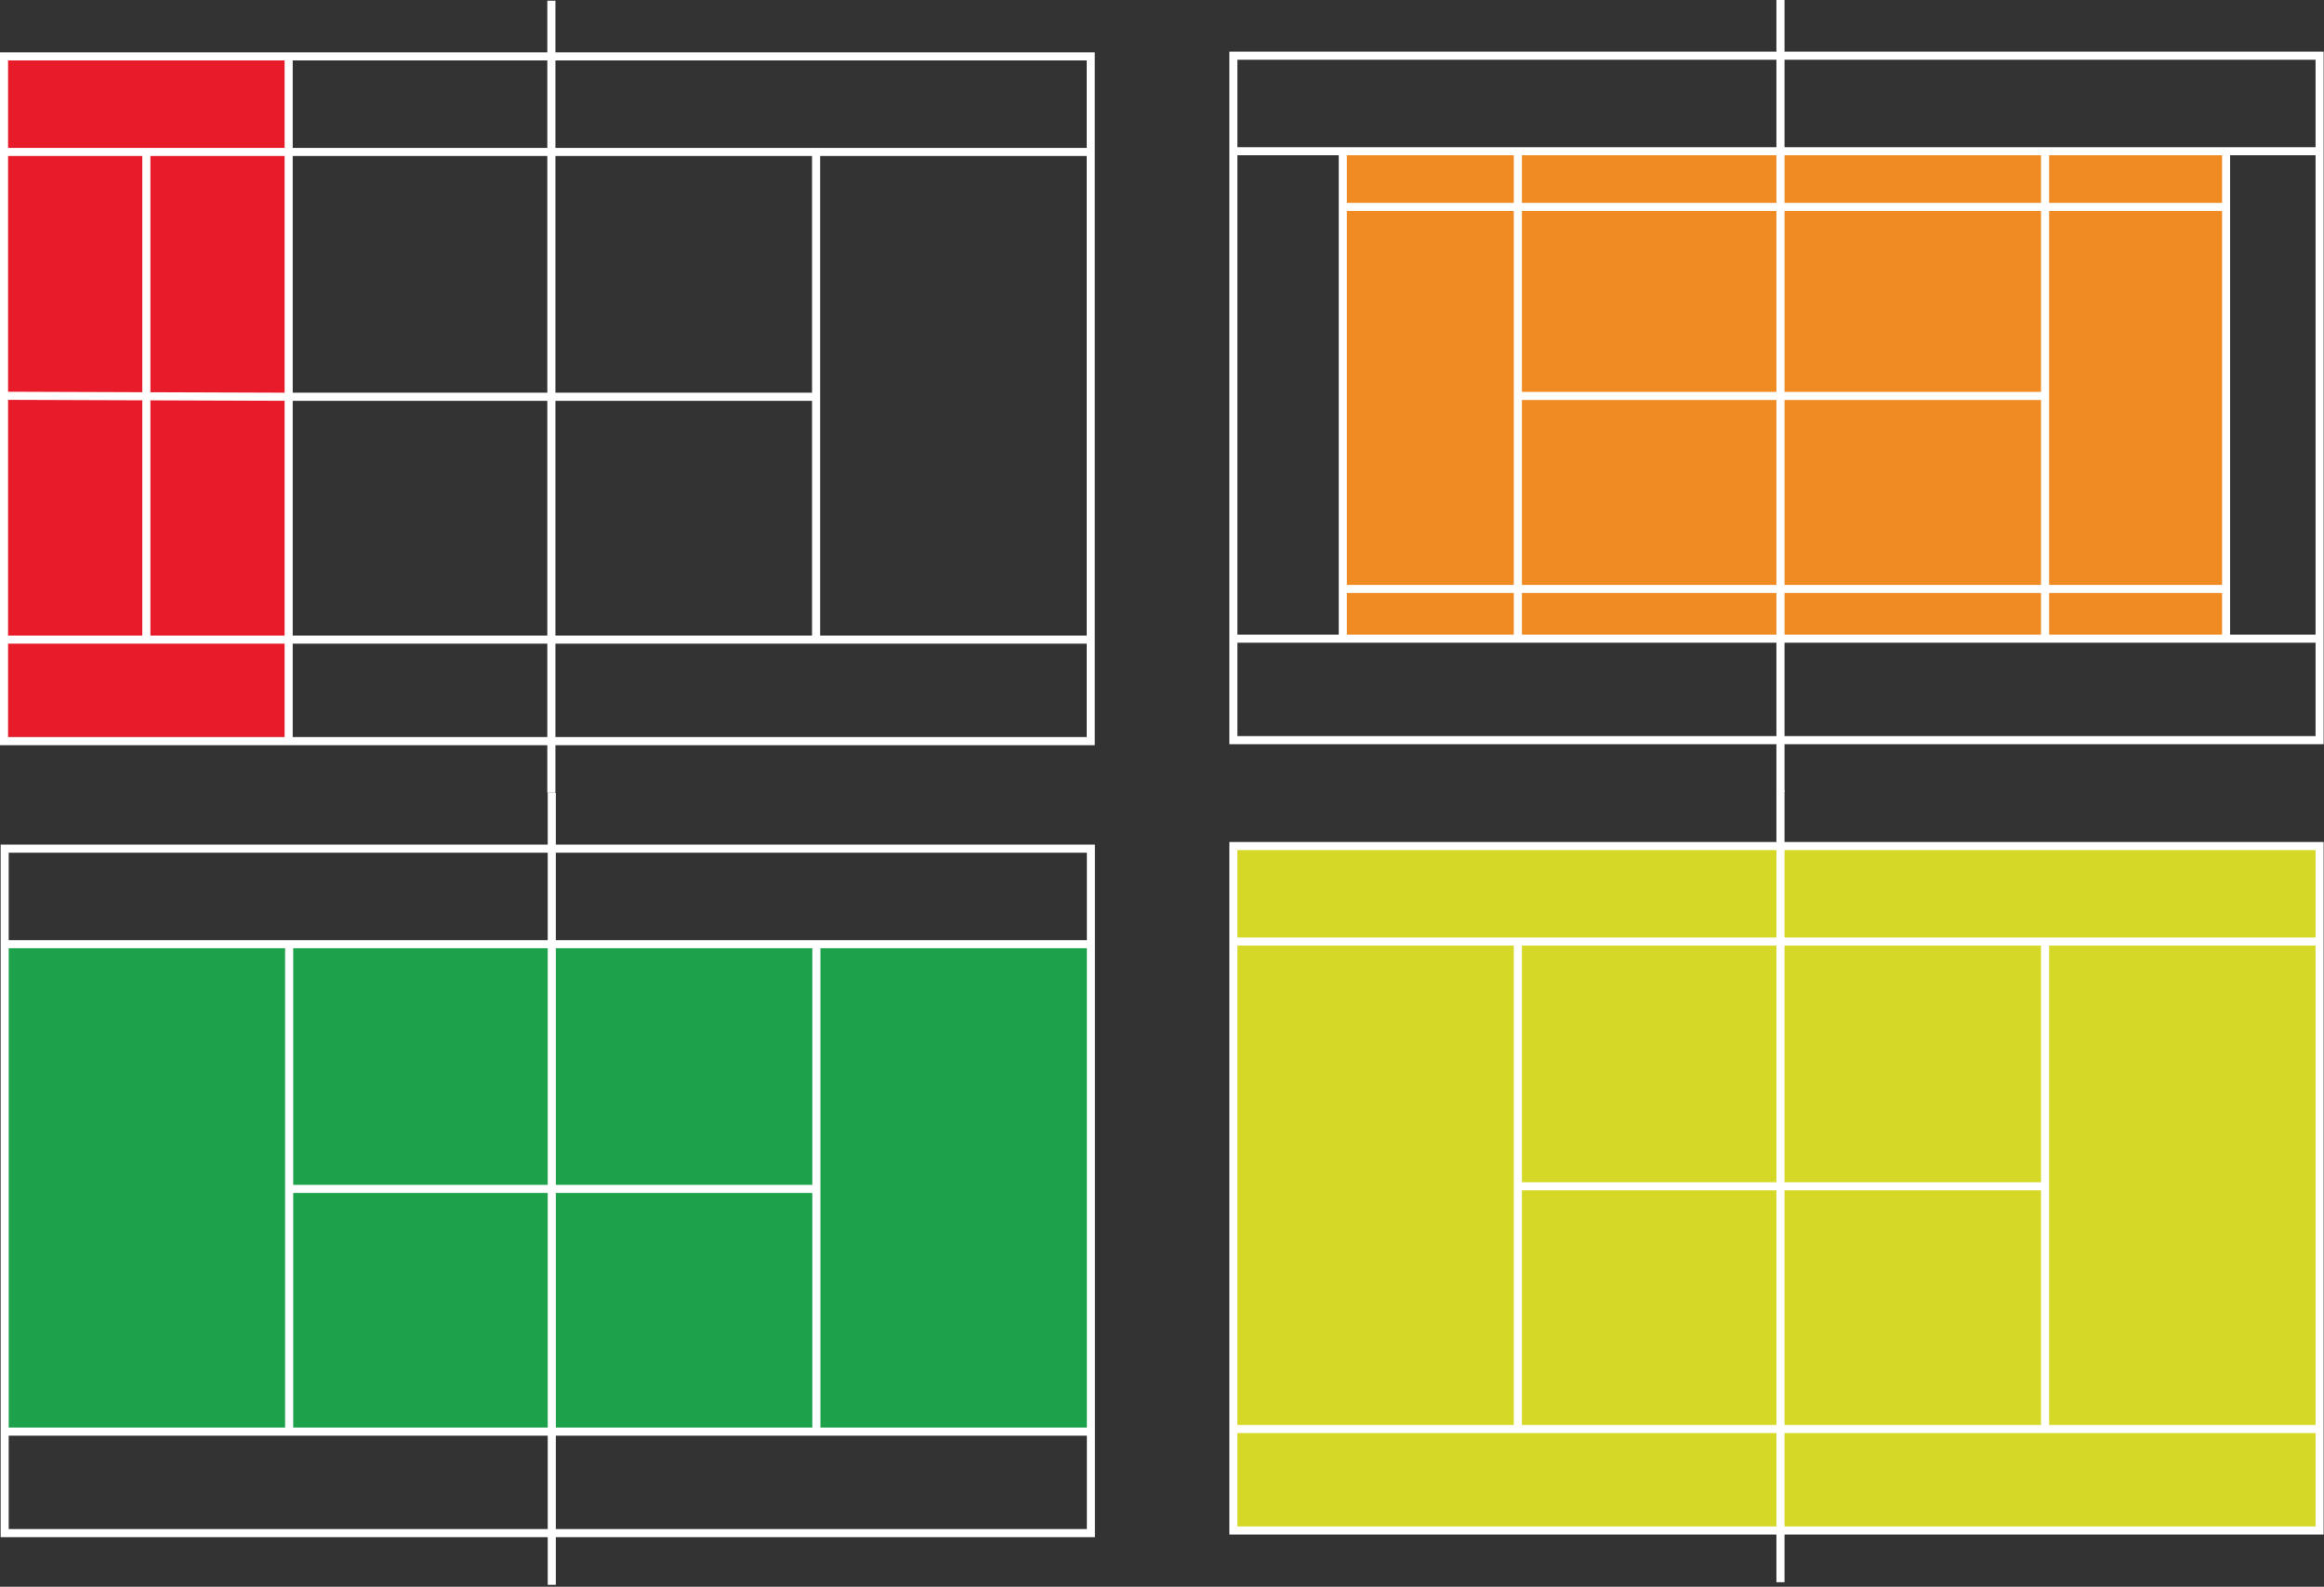
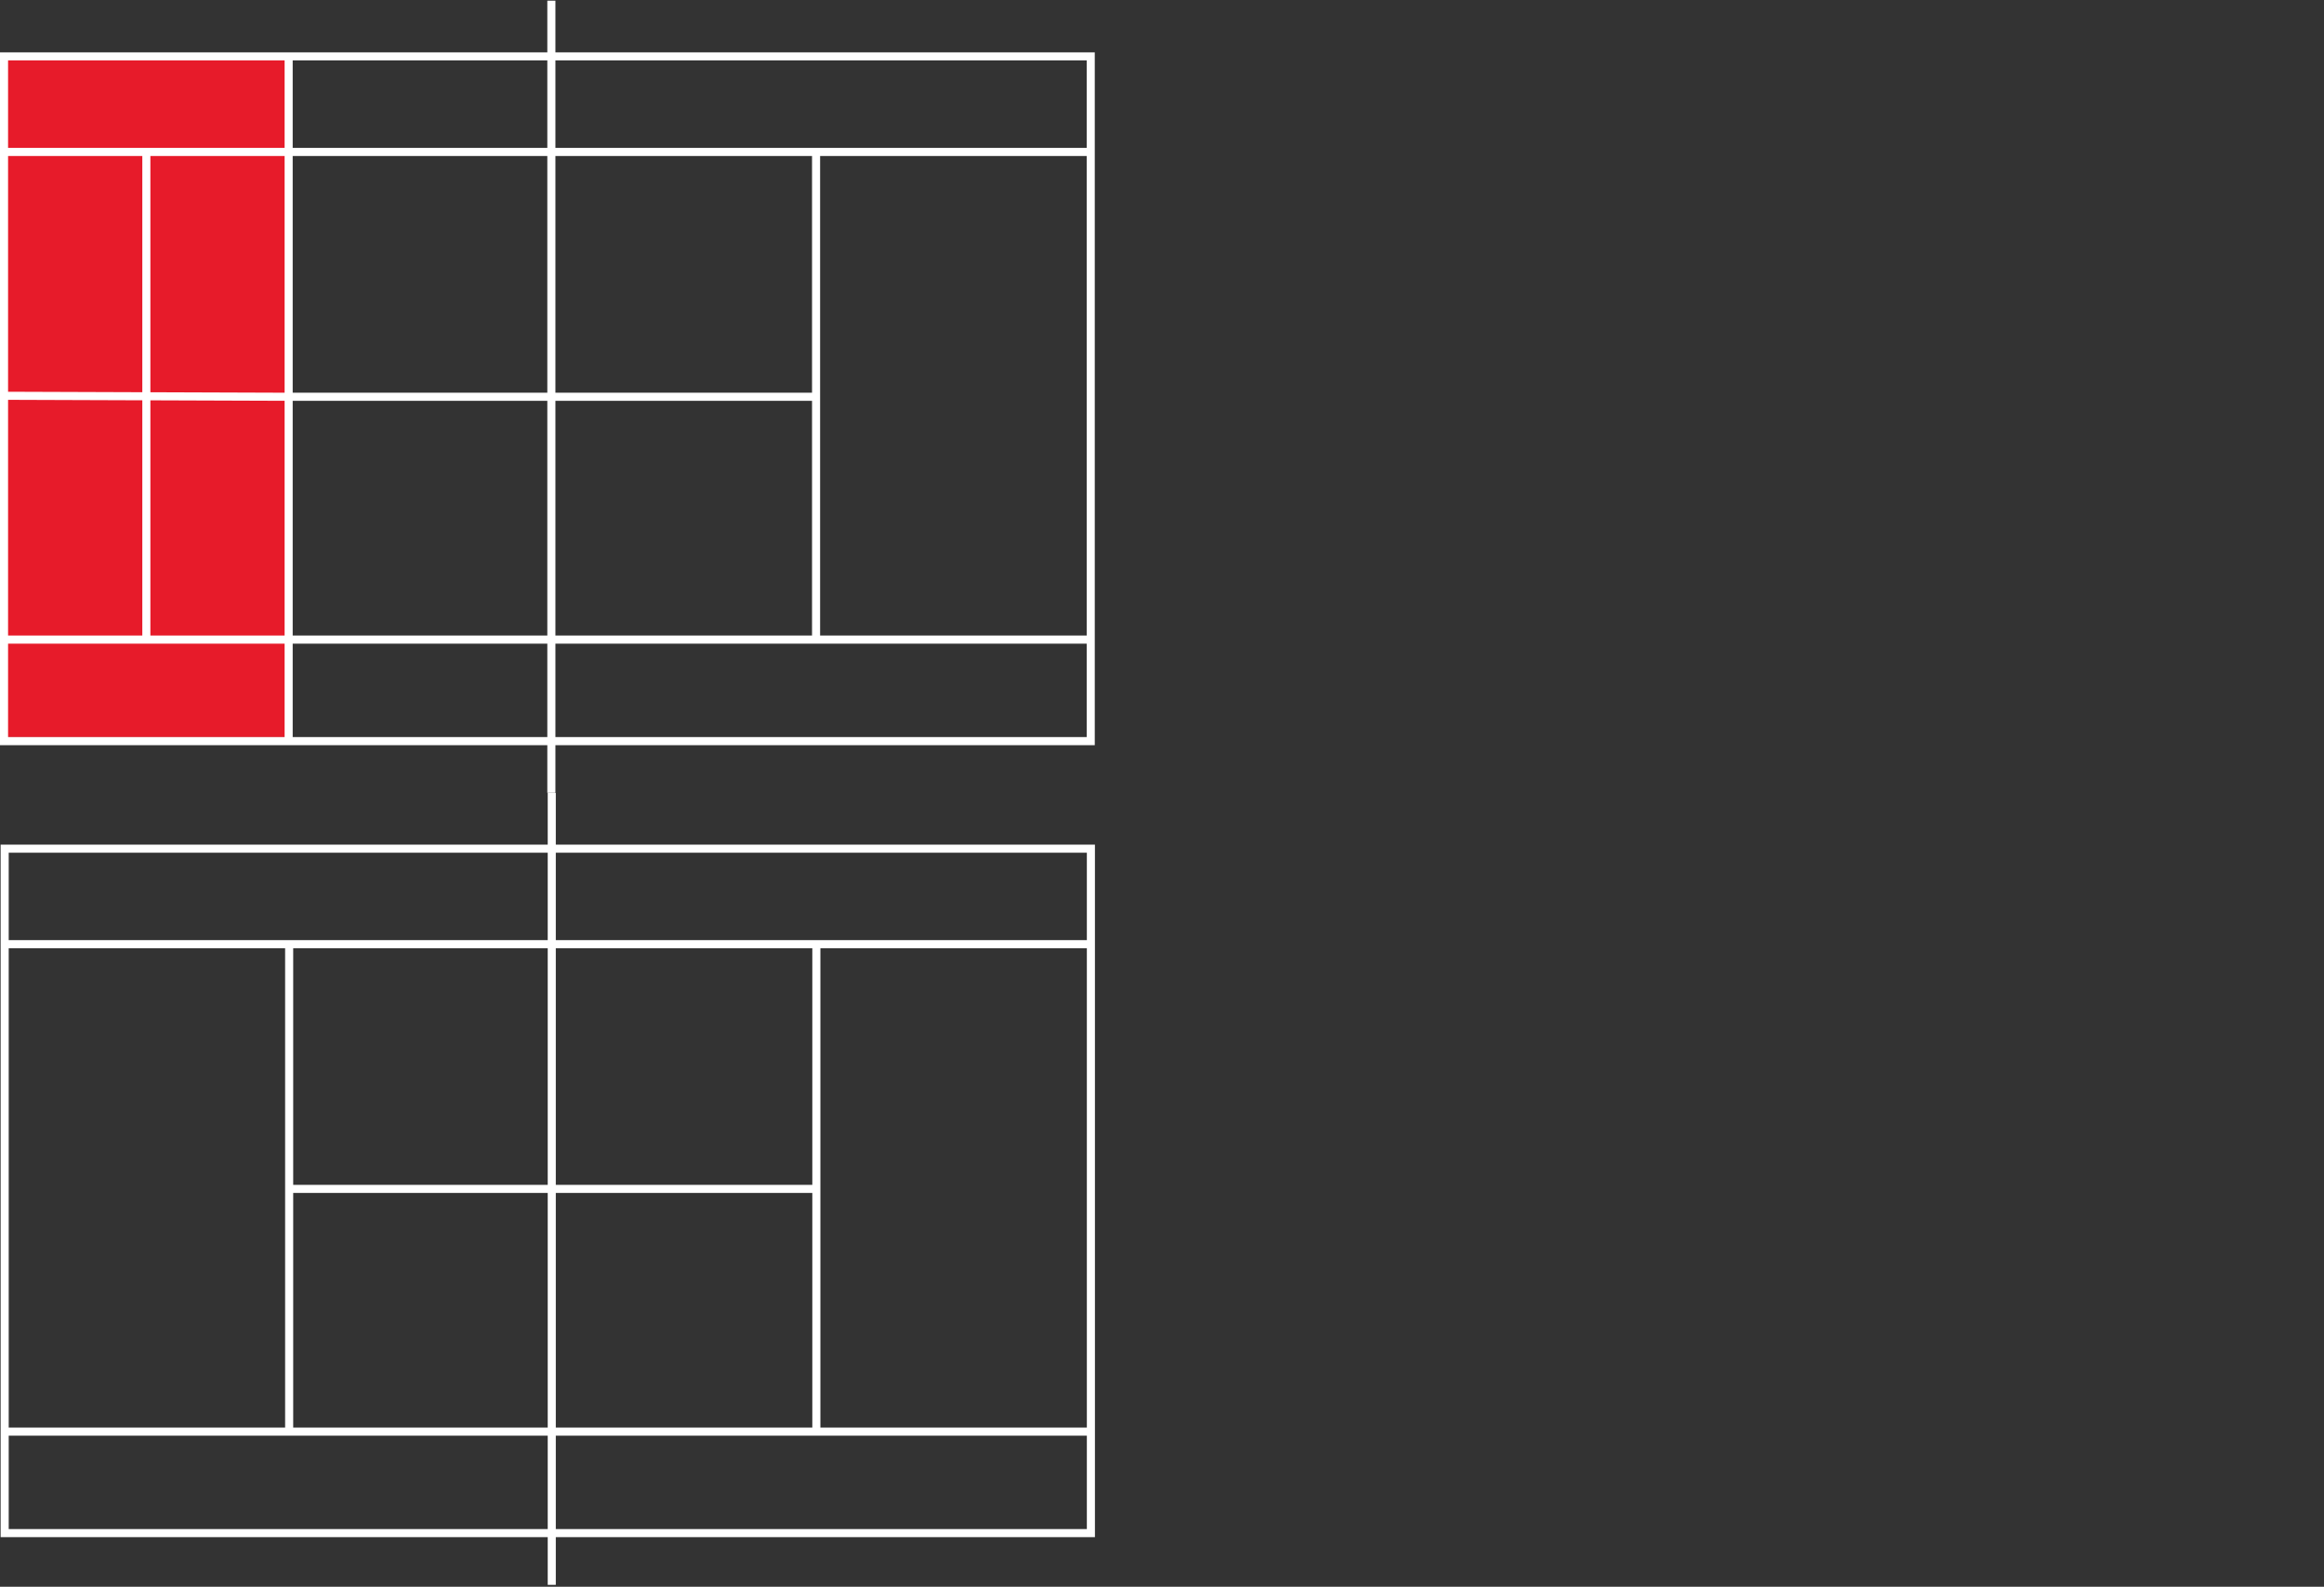
<svg xmlns="http://www.w3.org/2000/svg" width="832" height="568" viewBox="0 0 832 568" fill="none">
  <rect x="0" y="0" width="832" height="568" fill="#333333" stroke="none" />
  <rect x="104.052" y="20.189" width="243.684" height="102.604" transform="rotate(90 104.052 20.189)" fill="#E71B2A" />
  <path d="M197.391 0.236L197.391 142.029M197.391 283.822L197.391 142.029M390.485 54.388L390.485 20.187L103.338 20.187M390.485 54.388L390.485 228.957M390.485 54.388L292.157 54.388M1.446 54.388L1.446 20.187L103.338 20.187M1.446 54.388L1.446 141.673M1.446 54.388L52.392 54.388M390.485 228.957L390.485 265.296L103.337 265.296M390.485 228.957L292.157 228.957M1.446 228.957L1.446 265.296L103.337 265.296M1.446 228.957L1.446 141.673M1.446 228.957L52.392 228.957M197.391 142.029L292.157 142.029M197.391 142.029L103.338 142.029M292.157 142.029L292.157 228.957M292.157 142.029L292.157 54.388M292.157 228.957L103.337 228.957M292.157 54.388L103.338 54.388M103.338 142.029L103.337 228.957M103.338 142.029L103.338 54.388M103.338 142.029L52.392 141.851M103.337 228.957L103.337 265.296M103.337 228.957L52.392 228.957M103.338 54.388L103.338 20.187M103.338 54.388L52.392 54.388M1.446 141.673L52.392 141.851M52.392 141.851L52.392 228.957M52.392 141.851L52.392 54.388" stroke="white" stroke-width="2.892" />
-   <rect x="796.235" y="229.334" width="316.225" height="173.782" transform="rotate(-180 796.235 229.334)" fill="#F08A23" />
-   <path d="M637.411 2.20808e-05L637.411 141.732M637.411 283.463L637.411 141.732M830.423 54.129L830.423 19.942L441.551 19.942L441.551 54.129M830.423 54.129L830.423 228.623M830.423 54.129L796.949 54.129M441.551 54.129L441.551 228.623M441.551 54.129L480.723 54.129M830.423 228.623L830.423 264.946L441.551 264.946L441.551 228.623M830.423 228.623L796.949 228.623M441.551 228.623L480.723 228.623M637.411 141.732L732.137 141.732M637.411 141.732L543.398 141.732M732.137 141.732L732.137 228.623M732.137 141.732L732.137 54.129M732.137 228.623L543.398 228.623M732.137 228.623L796.949 228.623M732.137 54.129L543.398 54.129M732.137 54.129L796.949 54.129M543.398 141.732L543.398 228.623M543.398 141.732L543.398 54.129M543.398 228.623L480.723 228.623M543.398 54.129L480.723 54.129M480.723 54.129L480.723 74.071M480.723 228.623L480.723 210.817M796.949 54.129L796.949 74.071M796.949 228.623L796.949 210.817M796.949 74.071L480.723 74.071M796.949 74.071L796.949 210.817M480.723 74.071L480.723 210.817M796.949 210.817L480.723 210.817" stroke="white" stroke-width="2.892" />
-   <rect x="390.544" y="511.635" width="388.316" height="173.549" transform="rotate(-180 390.544 511.635)" fill="#1DA24B" />
  <path d="M197.532 283.852L197.532 425.583M197.532 567.315L197.532 425.583M390.544 337.98L390.544 303.794L1.672 303.794L1.672 337.98M390.544 337.98L390.544 512.474M390.544 337.98L292.258 337.98M1.672 337.98L1.672 512.474M1.672 337.98L103.519 337.98M390.544 512.474L390.544 548.797L1.672 548.797L1.672 512.474M390.544 512.474L292.258 512.474M1.672 512.474L103.519 512.474M197.532 425.583L292.258 425.583M197.532 425.583L103.519 425.583M292.258 425.583L292.258 512.474M292.258 425.583L292.258 337.98M292.258 512.474L103.519 512.474M292.258 337.98L103.519 337.98M103.519 425.583L103.519 512.474M103.519 425.583L103.519 337.98" stroke="white" stroke-width="2.892" />
-   <rect x="830.423" y="546.49" width="388.316" height="243.692" transform="rotate(-180 830.423 546.49)" fill="#D5D826" />
-   <path d="M637.411 282.912L637.411 424.644M637.411 566.375L637.411 424.644M830.423 337.041L830.423 302.854L441.551 302.854L441.551 337.041M830.423 337.041L830.423 511.534M830.423 337.041L732.137 337.041M441.551 337.041L441.551 511.534M441.551 337.041L543.398 337.041M830.423 511.534L830.423 547.858L441.551 547.858L441.551 511.534M830.423 511.534L732.137 511.534M441.551 511.534L543.398 511.534M637.411 424.644L732.137 424.644M637.411 424.644L543.398 424.644M732.137 424.644L732.137 511.534M732.137 424.644L732.137 337.041M732.137 511.534L543.398 511.534M732.137 337.041L543.398 337.041M543.398 424.644L543.398 511.534M543.398 424.644L543.398 337.041" stroke="white" stroke-width="2.892" />
</svg>